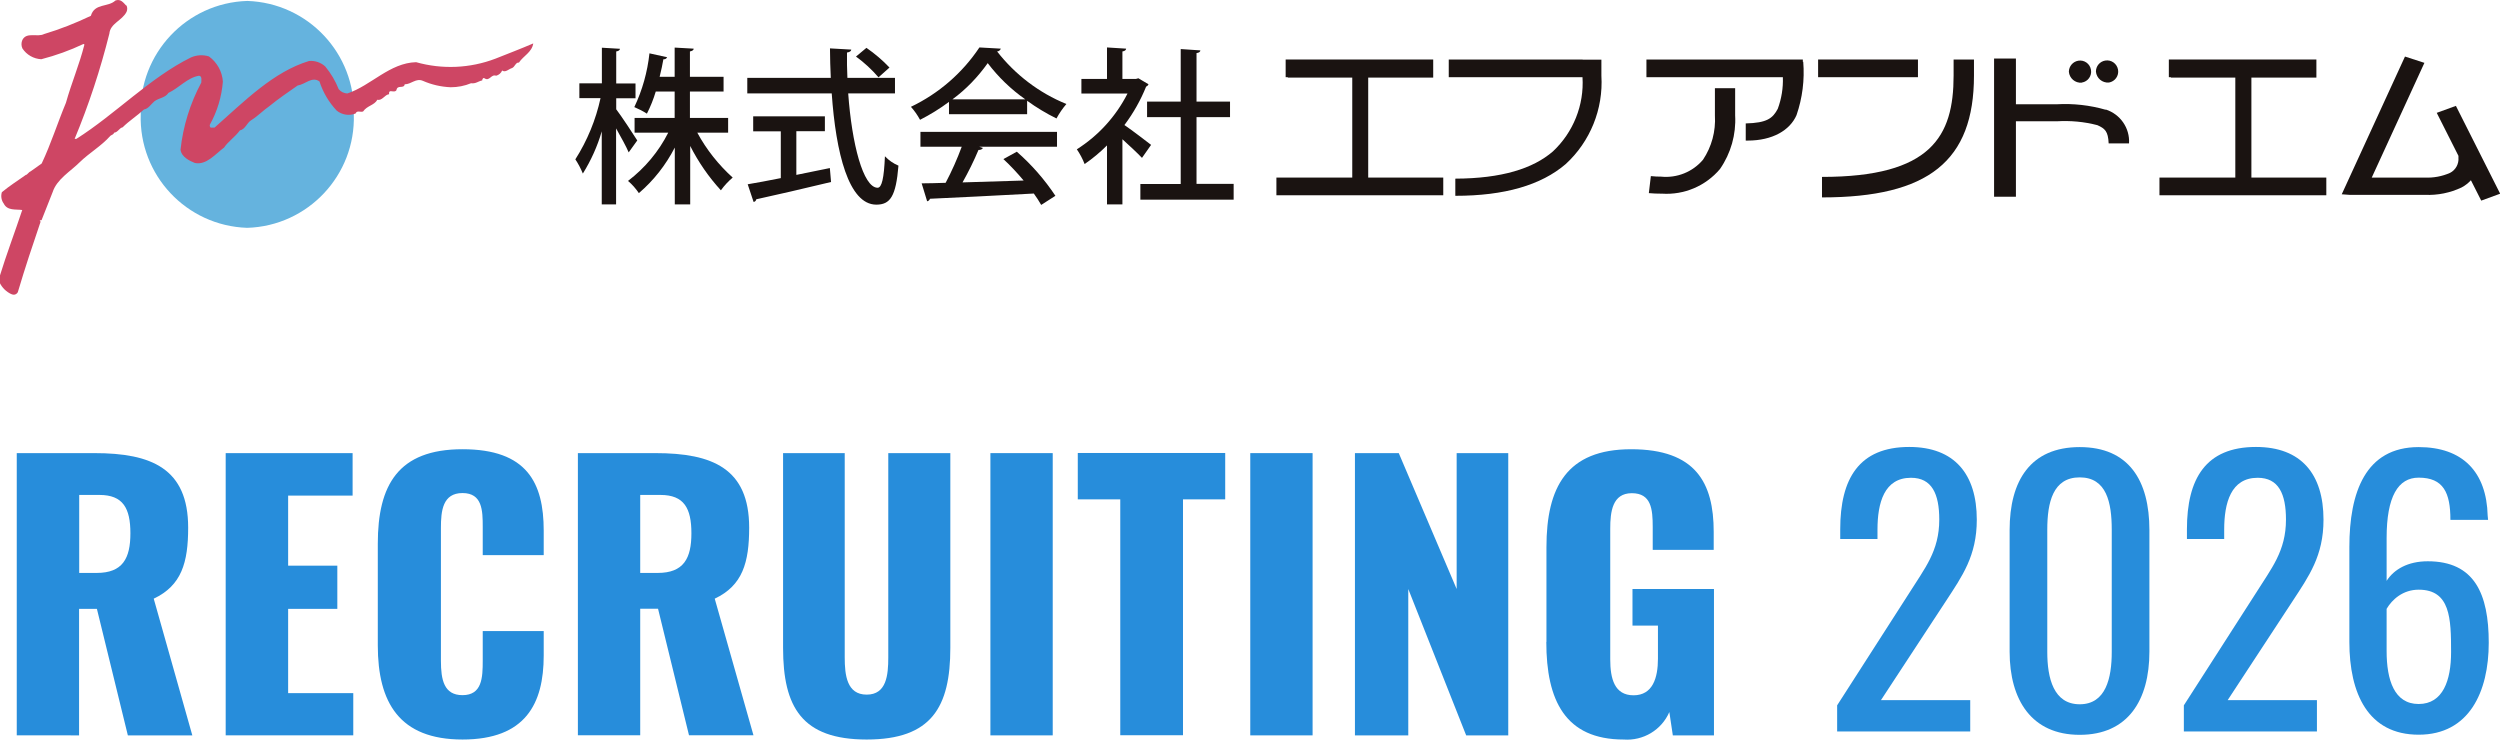
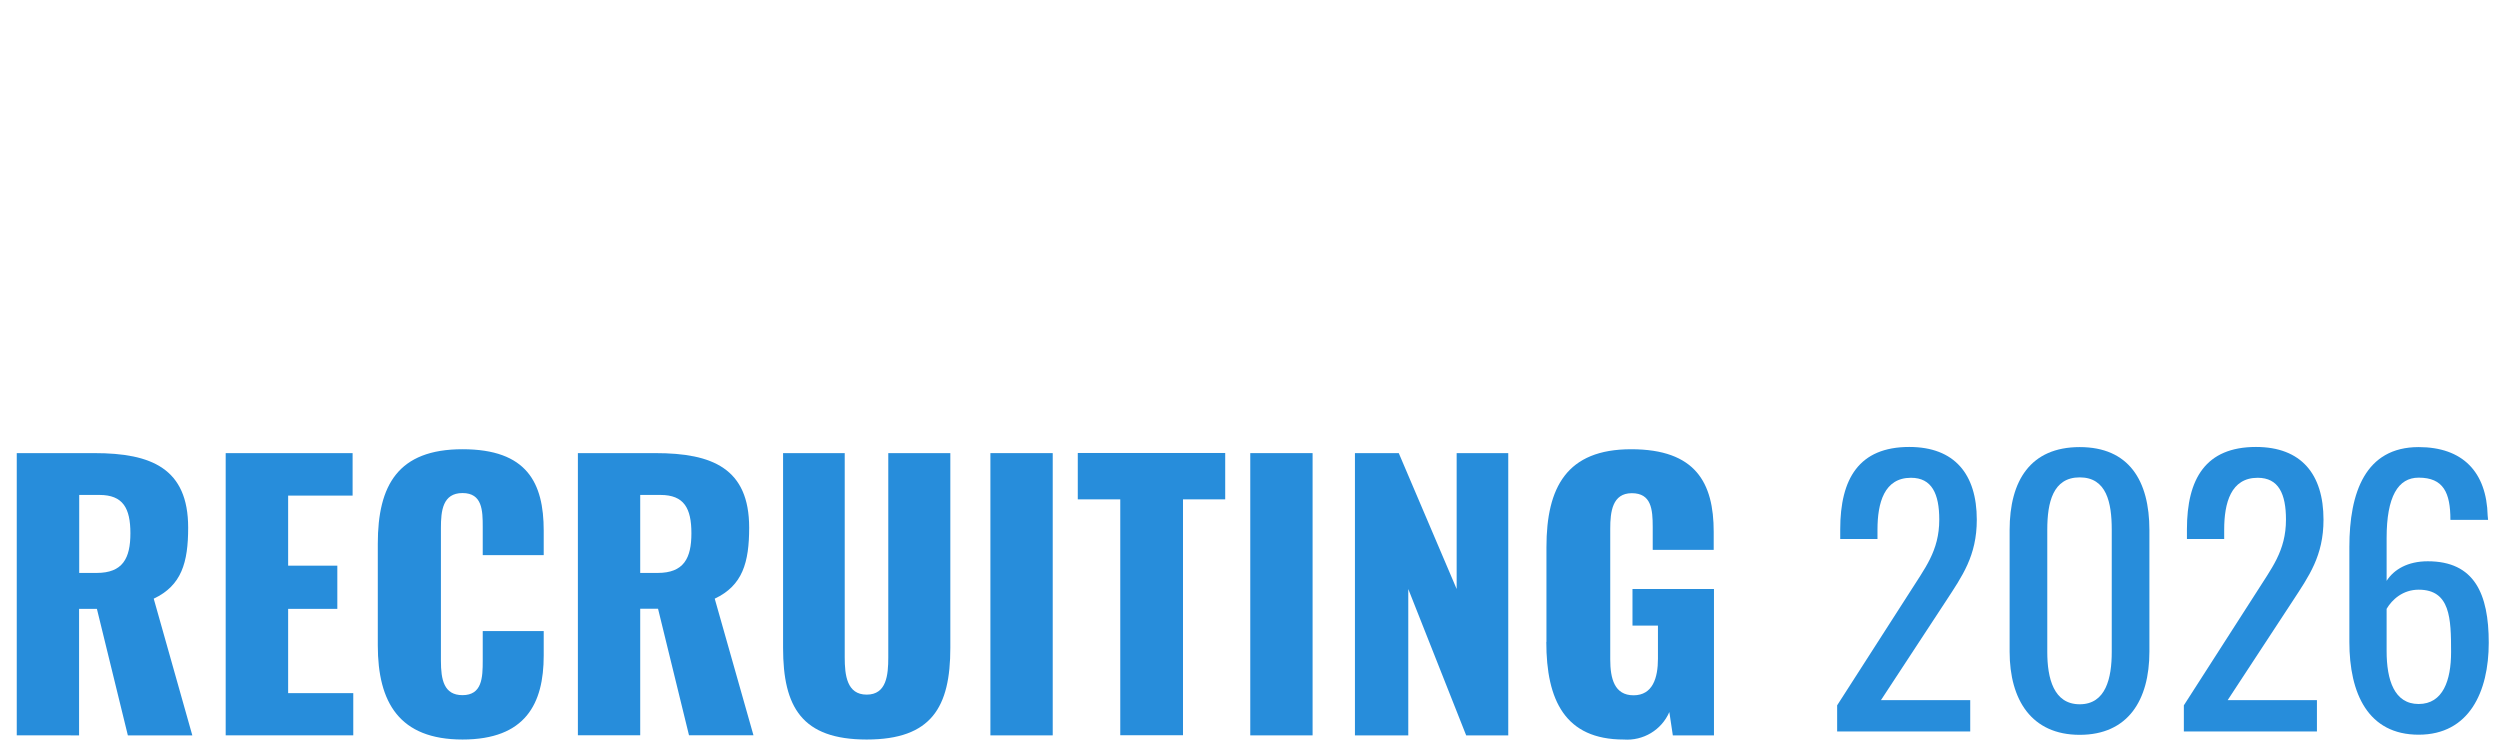
<svg xmlns="http://www.w3.org/2000/svg" id="_レイヤー_1" data-name="レイヤー 1" viewBox="0 0 186.54 55.19">
  <defs>
    <style>
      .cls-1 {
        fill: none;
      }

      .cls-1, .cls-2, .cls-3, .cls-4, .cls-5 {
        stroke-width: 0px;
      }

      .cls-6 {
        clip-path: url(#clippath-1);
      }

      .cls-2 {
        fill: #278ddb;
      }

      .cls-3 {
        fill: #1a1311;
      }

      .cls-4 {
        fill: #ce4664;
      }

      .cls-7 {
        clip-path: url(#clippath);
      }

      .cls-5 {
        fill: #65b3de;
      }
    </style>
    <clipPath id="clippath">
-       <rect class="cls-1" width="186.54" height="22" />
-     </clipPath>
+       </clipPath>
    <clipPath id="clippath-1">
      <rect class="cls-1" x="1.25" y="33.52" width="184.49" height="21.66" />
    </clipPath>
  </defs>
  <g>
    <g class="cls-7">
      <g>
        <path class="cls-3" d="M45.97,8.14c.37.48,1.35,1.97,1.58,2.34l-.64.89c-.18-.43-.58-1.15-.94-1.79v5.67h-1.07v-5.45c-.32,1.11-.8,2.17-1.41,3.15-.15-.37-.34-.73-.56-1.06.89-1.4,1.53-2.95,1.88-4.57h-1.58v-1.1h1.68v-2.66l1.35.08c-.01.1-.1.17-.28.2v2.39h1.44v1.1h-1.44v.82ZM54.36,9.9h-2.33c.68,1.26,1.58,2.39,2.64,3.35-.33.28-.63.6-.88.95-.91-.99-1.68-2.11-2.29-3.31v4.36h-1.15v-4.24c-.67,1.3-1.57,2.45-2.68,3.4-.23-.34-.5-.65-.81-.91,1.26-.96,2.29-2.19,3-3.6h-2.51v-1.1h2.99v-1.97h-1.41c-.17.57-.39,1.12-.66,1.65-.3-.19-.61-.35-.94-.49.6-1.26.98-2.62,1.13-4.01l1.32.29c-.05.11-.17.17-.28.15-.07.39-.16.84-.28,1.31h1.12v-2.18l1.42.08c0,.11-.1.17-.28.21v1.89h2.51v1.1h-2.51v1.97h2.85v1.1Z" />
        <path class="cls-3" d="M66.77,6.97h-3.48c.27,3.76,1.11,7.02,2.19,7.04.32,0,.48-.71.55-2.35.28.3.63.54,1.01.7-.19,2.31-.62,2.91-1.66,2.91-2.06-.01-3.01-3.86-3.32-8.3h-6.3v-1.16h6.23c-.03-.72-.06-1.46-.06-2.2l1.59.09c-.01.11-.11.19-.32.22-.01.62,0,1.26.03,1.89h3.55v1.16ZM59.42,9.78v3.27c.81-.16,1.67-.34,2.5-.51l.09,1.04c-2.03.49-4.2.99-5.58,1.29-.01.1-.1.19-.2.2l-.44-1.32c.67-.11,1.52-.27,2.47-.46v-3.49h-2.06v-1.12h5.35v1.11h-2.13ZM64.65,3.57c.62.43,1.2.92,1.72,1.47l-.82.73c-.5-.58-1.06-1.1-1.68-1.55l.78-.65Z" />
        <path class="cls-3" d="M70.81,8.51v-.91c-.68.51-1.4.95-2.16,1.34-.19-.35-.42-.68-.68-.97,2.07-.99,3.84-2.52,5.11-4.43l1.6.09c-.05.12-.15.2-.28.21,1.35,1.73,3.13,3.09,5.17,3.92-.28.33-.53.69-.74,1.08-.77-.38-1.5-.82-2.19-1.32v1h-5.82ZM68.68,10.95v-1.11h10.19v1.11h-5.8l.27.09c-.05.1-.16.15-.33.15-.35.83-.75,1.64-1.19,2.42,1.41-.04,3-.09,4.56-.14-.47-.56-.97-1.1-1.51-1.6l1-.55c1.1.96,2.07,2.07,2.88,3.29l-1.06.68c-.17-.29-.35-.58-.55-.85-2.85.16-5.85.3-7.75.39-.03.1-.11.17-.21.19l-.41-1.34c.51-.01,1.12-.01,1.79-.04.46-.87.86-1.77,1.2-2.69h-3.07ZM76.5,7.41c-1.07-.75-2.01-1.66-2.8-2.7-.73,1.03-1.61,1.95-2.63,2.7h5.43Z" />
        <path class="cls-3" d="M85.69,6.3c-.03.07-.09.13-.17.16-.41,1.02-.96,1.99-1.62,2.87.6.41,1.68,1.24,1.99,1.48l-.68.97c-.32-.34-.93-.91-1.46-1.39v4.86h-1.15v-4.4c-.51.51-1.07.98-1.67,1.39-.15-.39-.35-.76-.58-1.1,1.61-1.02,2.92-2.46,3.78-4.16h-3.44v-1.09h1.91v-2.35l1.43.09c-.01.1-.09.18-.28.21v2.05h1.01l.18-.05.76.45ZM89.27,13.72h2.78v1.18h-6.96v-1.17h3.01v-4.99h-2.51v-1.16h2.51v-3.92l1.47.1c-.01.1-.1.18-.29.2v3.62h2.5v1.16h-2.5v4.99Z" />
        <path class="cls-3" d="M102.09,13.25v-7.46h4.85v-1.35h-11.01v1.32h.16v.03h4.81v7.46h-5.66v1.32h12.45v-1.32h-5.59Z" />
-         <path class="cls-3" d="M167.99,13.25v-7.46h4.85v-1.35h-11.01v1.32h.15v.03h4.81v7.46h-5.66v1.32h12.45v-1.32h-5.59Z" />
-         <rect class="cls-3" x="135.66" y="4.44" width="7.45" height="1.32" />
        <path class="cls-3" d="M118.09,4.44h-9.99v1.32h9.98c.13,2.08-.69,4.12-2.21,5.54-1.48,1.28-3.83,2.02-7.28,2.03v1.28h.01c3.65,0,6.39-.79,8.23-2.37,1.83-1.68,2.81-4.11,2.66-6.59v-1.2h-1.4Z" />
        <path class="cls-3" d="M135.95,14.73v-1.53c8.15,0,9.82-3.02,9.82-7.56v-1.2h1.52v1.2c0,6.37-3.39,9.09-11.34,9.09" />
        <path class="cls-3" d="M186.54,14.43l-3.29-6.53-1.43.52,1.62,3.21s0,.09,0,.13c.04.47-.21.93-.63,1.14-.59.26-1.23.38-1.88.35h-3.96l3.93-8.56-1.45-.47-4.72,10.28h.04s.55.04.55.04h5.63c.94.04,1.87-.15,2.72-.55.26-.14.5-.32.7-.54l.77,1.52,1.42-.52Z" />
        <path class="cls-3" d="M127.96,8.62c.07,1.17-.24,2.33-.89,3.3-.77.91-1.94,1.38-3.13,1.26-.24,0-.49-.01-.76-.04l-.15,1.27c.31.03.62.04.91.04h.07c1.65.11,3.26-.57,4.33-1.84.81-1.17,1.21-2.58,1.13-4v-2.03h-1.51v2.03ZM134.52,4.61v-.17h-11.67v1.32h10.18c.03.8-.1,1.6-.38,2.36-.38.71-.8,1.05-2.39,1.09v1.28h.14c1.86,0,3.16-.77,3.65-1.9.44-1.28.61-2.63.5-3.98h-.03Z" />
        <path class="cls-3" d="M157.12,8.19c-1.18-.34-2.42-.48-3.65-.41-.5,0-1.03,0-1.57,0h-1.48v-3.41h-1.63v10.31h1.63v-5.63h3.05c1.02-.06,2.04.03,3.03.29.56.25.8.45.84,1.36h1.52c.07-1.14-.65-2.18-1.74-2.53M155.34,6.16c.45-.07.76-.5.68-.95-.07-.45-.5-.76-.95-.68-.4.07-.69.41-.7.82.04.49.47.86.96.82M157.36,6.16c.45-.08.76-.5.68-.96-.08-.45-.5-.76-.96-.68-.4.07-.69.41-.69.82.04.49.47.86.97.82" />
        <path class="cls-5" d="M18.45,17c4.53-.14,8.09-3.93,7.95-8.46C26.54,4.01,22.99.22,18.45.07c-4.53.14-8.09,3.93-7.95,8.46h0c-.14,4.54,3.41,8.32,7.94,8.47" />
-         <path class="cls-4" d="M9.44.41c.07.15.07.33,0,.48-.34.66-1.21.85-1.28,1.62-.67,2.68-1.53,5.3-2.59,7.85h.13c2.91-1.84,5.5-4.57,8.54-6.07.42-.19.91-.22,1.35-.08.61.44.99,1.13,1.04,1.88-.09,1.13-.42,2.22-.97,3.21-.04.11.03.26.14.22h.21c2.25-1.99,4.39-4.16,7.05-4.97.44-.04.88.11,1.21.41.42.51.76,1.08,1,1.69.16.2.4.32.66.32,1.76-.59,3.15-2.28,5.12-2.33,1.95.55,4.02.46,5.91-.26.93-.37,1.9-.74,2.83-1.14-.1.66-.73.92-1.07,1.43-.24-.04-.31.34-.52.41-.24.07-.49.36-.73.18-.08.19-.25.34-.45.39-.38-.14-.49.45-.87.19-.1-.07-.17.08-.17.16-.32.07-.48.26-.83.21-.48.2-1,.3-1.52.3-.72-.03-1.42-.19-2.08-.48-.51-.22-.86.26-1.35.26-.07.37-.55,0-.62.44-.17.26-.59-.15-.55.3-.32.03-.52.51-.87.41-.24.43-.76.43-1.07.88-.21.07-.45-.11-.56.15-.48.19-1.02.1-1.41-.22-.58-.62-1.02-1.36-1.28-2.17-.55-.41-1.07.22-1.63.3-.73.51-1.45,1-2.11,1.54-.44.3-.86.74-1.34,1.04-.34.19-.45.69-.86.77-.35.48-.9.85-1.18,1.28-.65.48-1.32,1.33-2.18,1.15-.38-.15-1-.44-1.07-.99.19-1.76.72-3.46,1.55-5.01,0-.18.07-.48-.17-.51-.86.14-1.49.91-2.28,1.28-.24.37-.69.37-1.04.62-.27.23-.45.56-.79.62-.52.48-1.11.85-1.59,1.33-.24.04-.35.37-.63.4-.06.15-.17.15-.28.23-.69.78-1.55,1.25-2.31,1.99-.66.66-1.69,1.25-2,2.21l-.83,2.1s-.1,0-.14.03l.07.08c-.59,1.73-1.18,3.5-1.7,5.26-.09.17-.29.24-.46.15,0,0-.01,0-.02,0-.39-.18-.7-.49-.88-.87v-.44c.51-1.66,1.14-3.32,1.69-4.97-.48-.07-1.11.07-1.38-.48-.18-.24-.23-.56-.14-.85.58-.48,1.17-.85,1.79-1.29.1,0,.21-.21.35-.26l.83-.59c.7-1.48,1.18-3.02,1.81-4.53.41-1.47,1.01-2.87,1.38-4.35l-.07-.04c-1.01.48-2.07.86-3.15,1.14-.57-.03-1.1-.33-1.41-.81-.09-.2-.09-.43,0-.63.32-.62,1.11-.18,1.62-.44,1.2-.36,2.36-.82,3.49-1.36.28-.96,1.28-.62,1.83-1.14.38-.15.59.15.8.37" />
      </g>
    </g>
    <g class="cls-6">
      <g>
        <path class="cls-2" d="M1.25,33.81h5.8c4.24,0,6.99,1.14,6.99,5.56,0,2.6-.49,4.32-2.57,5.3l2.88,10.2h-4.81l-2.31-9.44h-1.33v9.44H1.25v-21.06ZM7.21,42.75c1.95,0,2.52-1.09,2.52-2.96s-.55-2.86-2.31-2.86h-1.51v5.82h1.3Z" />
        <path class="cls-2" d="M16.85,33.81h9.46v3.17h-4.81v5.23h3.67v3.22h-3.67v6.29h4.86v3.15h-9.52v-21.06Z" />
        <path class="cls-2" d="M28.19,48.16v-7.59c0-4.37,1.51-7.05,6.32-7.05s6.06,2.5,6.06,6.08v1.82h-4.55v-2.11c0-1.22-.03-2.52-1.51-2.52s-1.61,1.33-1.61,2.6v9.91c0,1.43.23,2.57,1.61,2.57,1.46,0,1.51-1.3,1.51-2.57v-2.21h4.55v1.82c0,3.59-1.35,6.27-6.06,6.27s-6.32-2.76-6.32-7.02" />
        <path class="cls-2" d="M43.11,33.81h5.8c4.24,0,6.99,1.14,6.99,5.56,0,2.6-.49,4.32-2.57,5.3l2.89,10.19h-4.81l-2.31-9.44h-1.33v9.44h-4.65v-21.06ZM49.07,42.75c1.95,0,2.52-1.09,2.52-2.96s-.55-2.86-2.31-2.86h-1.51v5.82h1.3Z" />
        <path class="cls-2" d="M58.43,48.34v-14.53h4.6v15.24c0,1.33.16,2.78,1.64,2.78s1.61-1.46,1.61-2.78v-15.24h4.63v14.53c0,4.42-1.4,6.84-6.24,6.84s-6.24-2.42-6.24-6.84" />
        <rect class="cls-2" x="73.9" y="33.81" width="4.65" height="21.06" />
        <path class="cls-2" d="M83.59,37.26h-3.17v-3.46h11v3.46h-3.15v17.6h-4.68v-17.6Z" />
        <rect class="cls-2" x="93.29" y="33.81" width="4.65" height="21.06" />
        <path class="cls-2" d="M101.09,33.81h3.28l4.32,10.14v-10.14h3.85v21.06h-3.14l-4.32-10.92v10.92h-3.98v-21.06Z" />
        <path class="cls-2" d="M115.39,47.9v-7.07c0-4.47,1.51-7.31,6.32-7.31s6.16,2.5,6.16,6.16v1.35h-4.55v-1.71c0-1.33-.11-2.52-1.56-2.52s-1.61,1.38-1.61,2.65v9.75c0,1.43.31,2.68,1.74,2.68s1.82-1.3,1.82-2.73v-2.47h-1.9v-2.73h6.08v10.92h-3.07l-.26-1.74c-.58,1.34-1.95,2.16-3.41,2.05-4.37,0-5.77-2.94-5.77-7.28" />
      </g>
    </g>
  </g>
  <g>
    <path class="cls-2" d="M137.08,52.63l5.36-8.35c1.17-1.87,2.26-3.15,2.26-5.51,0-1.92-.55-3.12-2.11-3.12-2,0-2.5,1.87-2.5,3.87v.7h-2.78v-.73c0-3.77,1.4-6.14,5.15-6.14,3.38,0,5.04,2.03,5.04,5.43,0,2.7-1.09,4.21-2.31,6.08l-4.84,7.38h6.66v2.34h-9.93v-1.98Z" />
    <path class="cls-2" d="M149.95,48.62v-9.07c0-3.69,1.56-6.19,5.23-6.19s5.2,2.5,5.2,6.19v9.07c0,3.64-1.61,6.21-5.2,6.21s-5.23-2.6-5.23-6.21ZM157.57,48.65v-9.13c0-2.03-.39-3.9-2.39-3.9s-2.42,1.87-2.42,3.9v9.13c0,1.95.47,3.9,2.42,3.9s2.39-1.95,2.39-3.9Z" />
    <path class="cls-2" d="M162.95,52.63l5.36-8.35c1.17-1.87,2.26-3.15,2.26-5.51,0-1.92-.55-3.12-2.11-3.12-2,0-2.5,1.87-2.5,3.87v.7h-2.78v-.73c0-3.77,1.4-6.14,5.15-6.14,3.38,0,5.04,2.03,5.04,5.43,0,2.7-1.09,4.21-2.31,6.08l-4.84,7.38h6.66v2.34h-9.93v-1.98Z" />
    <path class="cls-2" d="M175.3,47.92v-7.1c0-4.08,1.2-7.46,5.17-7.46,3.28,0,5.07,1.85,5.15,5.12,0,.08.03.21.03.31h-2.81c0-2.03-.52-3.15-2.37-3.15-1.53,0-2.39,1.4-2.39,4.5v3.2c.55-.86,1.59-1.46,3.07-1.46,3.48,0,4.55,2.42,4.55,6.08s-1.46,6.86-5.23,6.86-5.17-3.07-5.17-6.92ZM182.89,48.65c0-2.5-.05-4.65-2.42-4.65-1.17,0-1.98.73-2.39,1.43v3.15c0,2.16.57,3.95,2.39,3.95s2.42-1.77,2.42-3.87Z" />
  </g>
</svg>